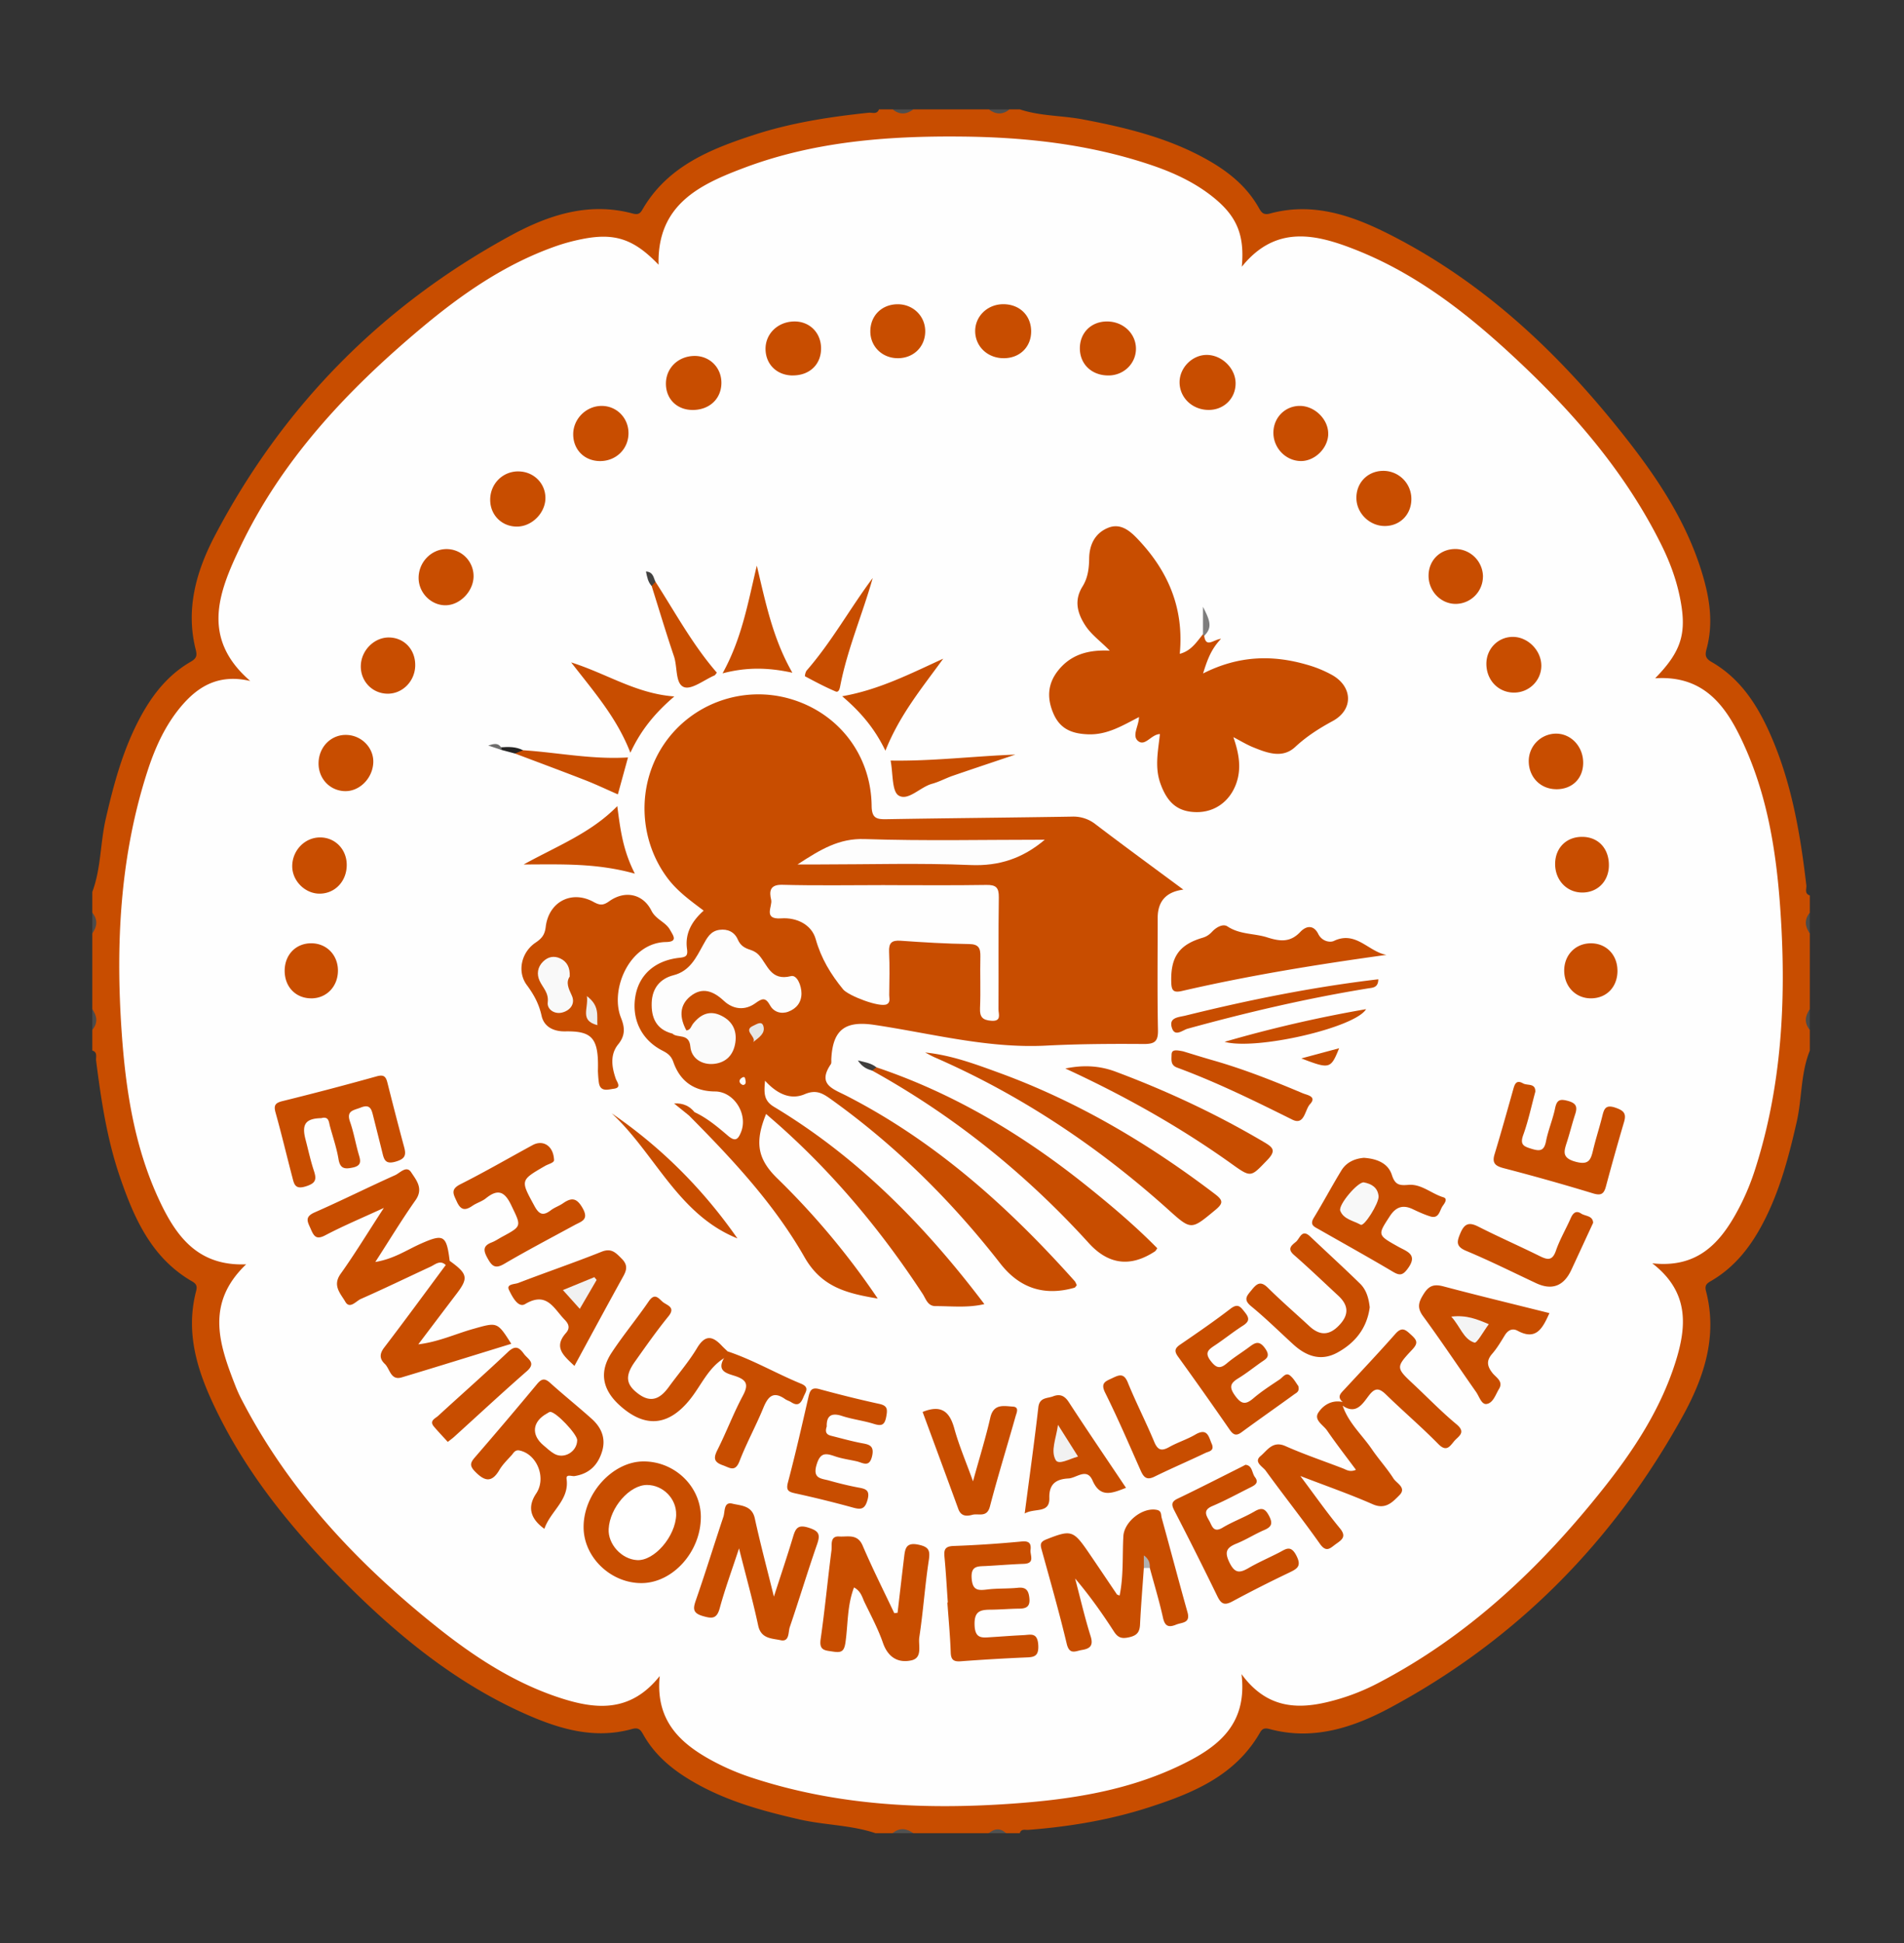
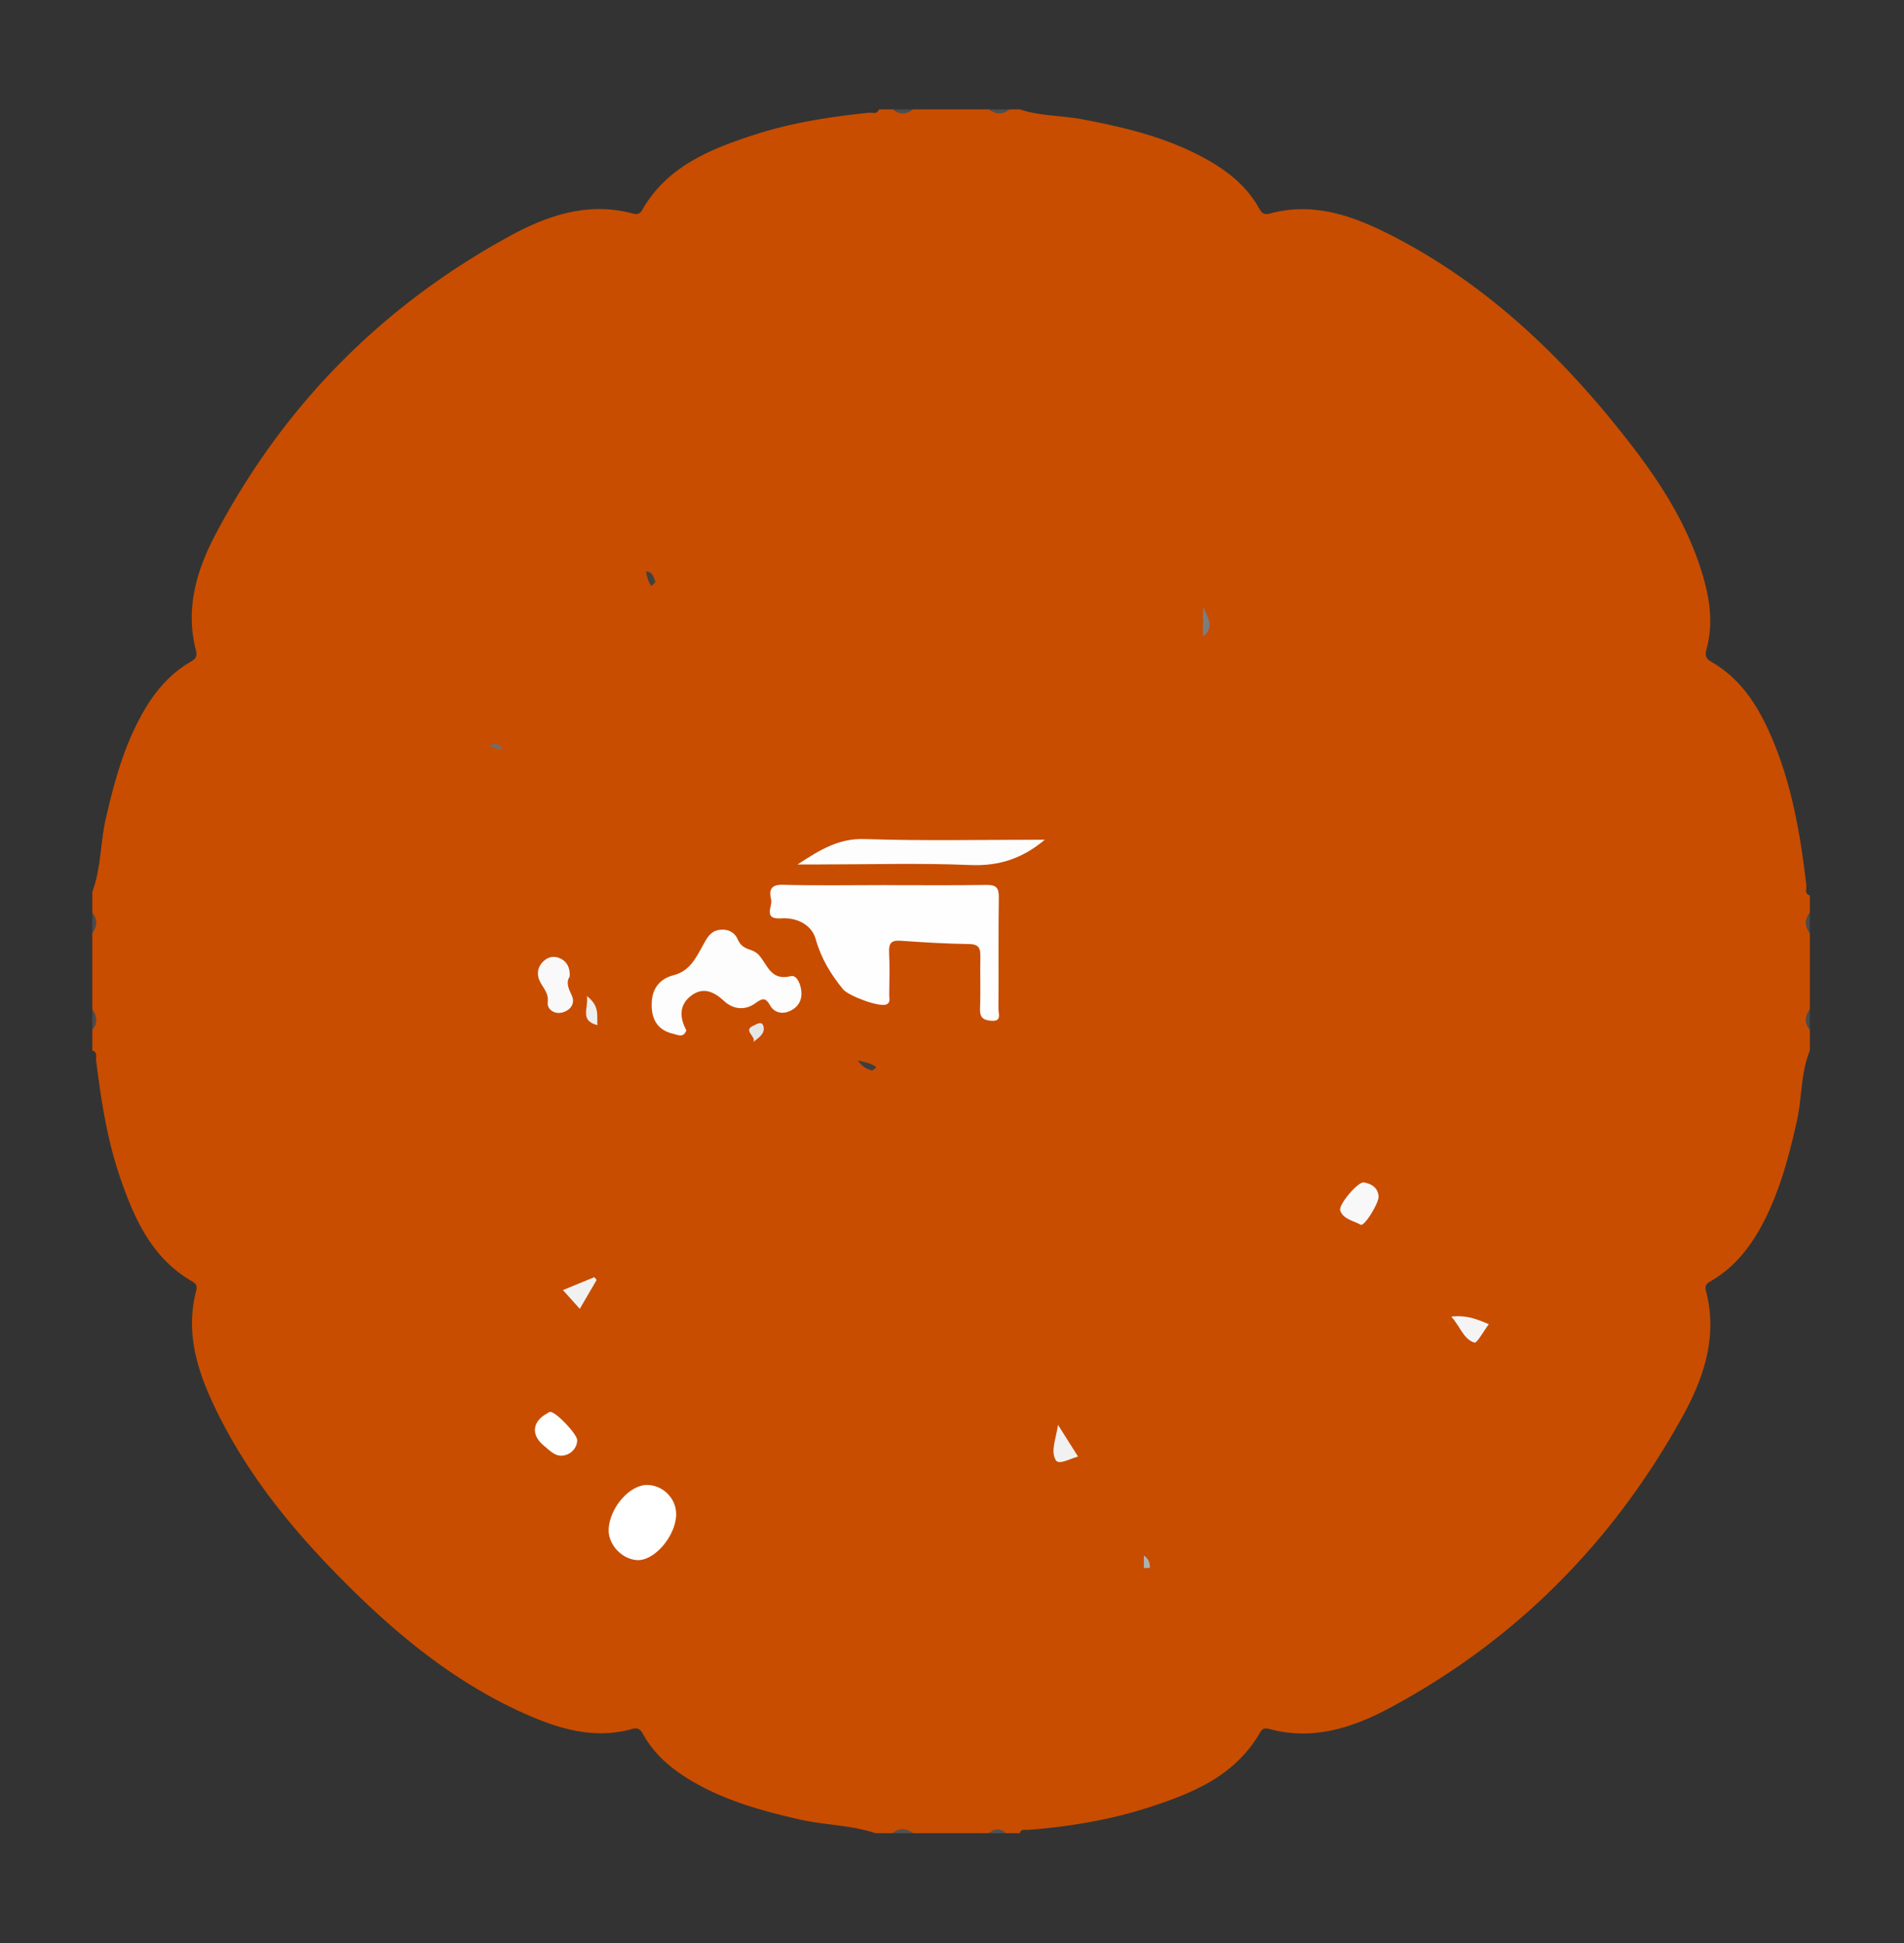
<svg xmlns="http://www.w3.org/2000/svg" fill="none" height="153" width="150">
  <rect width="100%" height="100%" fill="#333333" stroke="none" />
  <path d="M68.972 144.353c-1.949-.652-4.017-.63-6.004-1.087-2.724-.624-5.407-1.349-7.884-2.694-1.765-.958-3.34-2.129-4.367-3.916-.206-.355-.34-.668-.91-.51-3.05.852-5.877-.036-8.622-1.274-5.674-2.564-10.347-6.507-14.654-10.909-3.639-3.718-6.898-7.745-9.254-12.427-1.559-3.102-2.753-6.301-1.827-9.872.098-.372.03-.562-.309-.758-3.2-1.841-4.578-4.97-5.701-8.253-1.013-2.96-1.475-6.04-1.868-9.133-.035-.274.138-.663-.3-.796v-1.63a2.076 2.076 0 0 0 0-1.629v-5.972a2.076 2.076 0 0 0 0-1.63v-1.629c.693-1.852.622-3.845 1.058-5.746.625-2.732 1.348-5.418 2.672-7.914.97-1.828 2.207-3.416 4.015-4.46.452-.26.528-.472.406-.944-.82-3.221.049-6.22 1.513-9.006 5.372-10.219 13.166-18.103 23.283-23.608 2.948-1.605 6.126-2.672 9.591-1.751.35.092.574.092.777-.261 1.971-3.446 5.363-4.801 8.858-5.937 2.919-.947 5.946-1.41 8.994-1.73.279-.03.652.163.807-.266h1.083a2.058 2.058 0 0 0 1.624 0h5.953a2.058 2.058 0 0 0 1.624 0h.813c1.608.54 3.31.478 4.956.79 3.282.62 6.506 1.394 9.473 2.99 1.77.951 3.34 2.13 4.367 3.917.206.358.341.662.91.508 3.459-.943 6.603.198 9.594 1.732 7.605 3.897 13.609 9.693 18.796 16.393 2.491 3.218 4.662 6.637 5.78 10.62.509 1.81.734 3.626.244 5.478-.119.446-.198.758.371 1.084 2.377 1.36 3.736 3.585 4.778 6.035 1.57 3.693 2.231 7.598 2.694 11.552.032.275-.171.66.276.799v1.358a2.077 2.077 0 0 0 0 1.63v5.971a2.076 2.076 0 0 0 0 1.63v1.629c-.728 1.798-.612 3.753-1.034 5.613-.593 2.602-1.259 5.163-2.45 7.566-.999 2.018-2.285 3.783-4.264 4.943-.347.201-.561.334-.433.818.934 3.571-.168 6.827-1.841 9.86-5.453 9.875-13.101 17.607-23.039 22.946-2.916 1.564-6.061 2.599-9.475 1.686-.35-.092-.574-.092-.777.264-1.944 3.397-5.274 4.769-8.731 5.887-3.092 1.003-6.286 1.532-9.527 1.782-.243.019-.557-.109-.671.261h-1.083a1.453 1.453 0 0 0-1.354 0H71.95a2.055 2.055 0 0 0-1.624 0z" fill="#c84d00" />
  <path d="M142.58 81.1c-.45-.543-.387-1.086 0-1.63zM7.271 79.47c.388.544.45 1.087 0 1.63zM142.58 73.5c-.387-.544-.45-1.087 0-1.63zM7.271 71.87c.45.543.388 1.086 0 1.63z" fill="#4c4b4a" />
  <path d="M79.528 8.617c-.542.435-1.083.405-1.625 0zm-7.578 0c-.54.405-1.082.435-1.624 0h1.625z" fill="#4f4e4d" />
  <path d="M70.326 144.353c.542-.459 1.083-.382 1.625 0zm7.577 0c.452-.38.902-.423 1.354 0z" fill="#515150" />
-   <path d="M51.985 131.964c-2.356 2.973-5.15 2.639-8.003 1.689-3.593-1.198-6.717-3.259-9.649-5.603-6.22-4.978-11.603-10.697-15.304-17.856a11.03 11.03 0 0 1-.5-1.108c-1.26-3.229-2.364-6.453.863-9.527-3.752.15-5.463-2.145-6.773-4.896-2.034-4.27-2.727-8.867-3.043-13.525-.469-6.898-.109-13.728 2.027-20.368.612-1.9 1.43-3.715 2.745-5.239 1.332-1.54 2.943-2.468 5.366-1.909-3.917-3.38-2.463-7.023-.817-10.488 3.28-6.903 8.406-12.348 14.183-17.207 3.254-2.737 6.722-5.157 10.788-6.567.636-.22 1.292-.393 1.952-.526 2.588-.525 4.104-.033 6.062 2.012-.12-4.75 3.27-6.328 6.773-7.642 5.52-2.072 11.317-2.51 17.153-2.45 5.017.052 9.974.603 14.768 2.203 1.803.6 3.517 1.377 5.014 2.582 1.836 1.48 2.474 2.95 2.242 5.464 2.683-3.334 5.861-2.569 9.02-1.314 5.028 1.996 9.17 5.34 13.049 9.014 4.38 4.146 8.252 8.714 10.967 14.165.644 1.293 1.156 2.642 1.454 4.063.604 2.867.192 4.315-1.928 6.48 4.004-.261 5.726 2.392 7.074 5.41 1.849 4.135 2.51 8.56 2.805 13.035.458 6.898.106 13.73-2.049 20.365a18.78 18.78 0 0 1-1.392 3.221c-1.367 2.493-3.148 4.43-6.665 4.036 2.97 2.286 2.71 5.048 1.8 7.875-1.177 3.661-3.254 6.833-5.617 9.812-4.982 6.287-10.718 11.714-17.903 15.431a17.1 17.1 0 0 1-3.915 1.442c-2.539.601-4.84.367-6.722-2.21.485 4.027-1.93 5.782-4.765 7.153-4.247 2.059-8.836 2.74-13.48 3.058-6.876.473-13.687.122-20.3-2.045a18.962 18.962 0 0 1-3.336-1.447c-2.44-1.358-4.302-3.148-3.955-6.586l.01.003z" fill="#fefefe" />
  <g fill="#c84d00">
-     <path d="M54.71 87.573c.99.461 1.823 1.162 2.64 1.86.593.505.804.274 1.032-.293.56-1.41-.55-3.183-2.047-3.194-1.643-.011-2.753-.793-3.284-2.311-.176-.5-.452-.693-.869-.907-1.648-.845-2.433-2.469-2.125-4.28.287-1.687 1.543-2.822 3.476-3.028.534-.057.666-.166.59-.707-.167-1.222.388-2.18 1.314-3.006-1.027-.774-2.05-1.507-2.824-2.528-2.347-3.099-2.458-7.466-.255-10.646 2.193-3.166 6.195-4.579 9.906-3.498 3.793 1.106 6.36 4.408 6.405 8.422.011.994.407 1.064 1.189 1.05 4.868-.084 9.733-.122 14.6-.203a2.808 2.808 0 0 1 1.857.608c2.245 1.709 4.521 3.37 6.912 5.141-1.348.169-2.023.912-2.023 2.23 0 2.941-.037 5.882.022 8.82.02.908-.257 1.111-1.123 1.106-2.57-.02-5.141-.005-7.705.128-4.605.233-9.029-.965-13.515-1.633-2.298-.342-3.278.367-3.392 2.7-.005.136.025.301-.043.402-1.078 1.594.178 1.936 1.248 2.485 7.006 3.593 12.756 8.753 17.962 14.581.082.092.12.225.174.331-.076.084-.122.179-.187.198-2.37.675-4.315.042-5.834-1.9-3.855-4.946-8.265-9.31-13.371-12.96-.647-.462-1.156-.758-2.047-.378-1.118.475-2.182-.032-3.124-1.064-.073.928-.133 1.55.704 2.055 6.595 3.963 11.887 9.34 16.576 15.537-1.31.31-2.588.155-3.852.158-.617 0-.755-.576-1.015-.973-3.157-4.82-6.804-9.222-11.095-13.079-.398-.358-.806-.706-1.232-1.078-.917 2.246-.674 3.558.894 5.084a60.293 60.293 0 0 1 7.9 9.451c-2.442-.413-4.416-.891-5.767-3.256-2.377-4.169-5.66-7.689-9.036-11.091-.036-.28.059-.416.357-.329l.008-.005zm40.155-37.511c.14.994.733.299 1.332.239-.748.776-1.065 1.583-1.416 2.73 2.815-1.424 5.484-1.473 8.184-.688a9.236 9.236 0 0 1 1.992.817c1.619.921 1.679 2.73.03 3.62-1.078.584-2.052 1.206-2.956 2.045-1.002.927-2.207.465-3.309.017-.498-.201-.96-.486-1.556-.796.444 1.28.668 2.496.195 3.734-.52 1.36-1.692 2.19-3.114 2.17-1.45-.022-2.28-.72-2.829-2.257-.463-1.295-.178-2.582-.038-3.889-.682.017-1.158.989-1.71.554-.526-.415.043-1.173.062-1.892-1.305.668-2.502 1.414-4.013 1.357-1.248-.046-2.182-.404-2.712-1.596-.542-1.22-.49-2.374.357-3.433.986-1.23 2.323-1.643 4.064-1.559-.731-.752-1.468-1.263-1.944-2.01-.634-.986-.864-1.98-.203-3.041.422-.677.514-1.418.525-2.206.014-1.064.441-1.974 1.46-2.403 1.004-.424 1.756.23 2.373.88 2.375 2.496 3.65 5.426 3.303 9.03.9-.231 1.327-.932 1.828-1.54.092-.033.135-.027.132.019-.005.063-.016.095-.04.095z" />
    <path d="M47.106 84.295c.07-2.561-.457-3.115-2.574-3.08-.915.016-1.673-.353-1.866-1.23-.205-.932-.603-1.662-1.164-2.42-.782-1.056-.43-2.585.69-3.338.493-.331.726-.616.8-1.238.237-1.977 2.035-2.917 3.765-1.969.512.28.763.288 1.25-.06 1.23-.871 2.648-.578 3.312.747.357.712 1.118.886 1.467 1.516.24.431.66.94-.32.956-2.864.048-4.44 3.723-3.543 5.969.306.763.349 1.387-.22 2.088-.647.798-.517 1.757-.197 2.691.092.275.498.725-.157.807-.428.052-1.059.288-1.17-.492-.062-.442-.07-.896-.076-.945zm43.007 39.171c-.103 1.486-.227 2.974-.3 4.462-.03.595-.244.856-.845.994-.569.131-.88.063-1.21-.448-.926-1.436-1.917-2.832-3.06-4.179.401 1.518.753 3.052 1.224 4.551.239.761-.073.981-.693 1.081-.487.079-.977.413-1.191-.491-.596-2.502-1.305-4.976-1.99-7.458-.122-.44-.03-.597.417-.774 1.895-.744 2.09-.711 3.257.989.763 1.113 1.513 2.237 2.271 3.356.022.03.082.036.212.09.319-1.556.21-3.12.295-4.668.064-1.16 1.532-2.309 2.642-2.075.382.078.314.399.376.624.685 2.474 1.338 4.959 2.033 7.431.25.882-.43.79-.888.977-.57.234-.885.163-1.04-.535-.292-1.32-.687-2.618-1.039-3.924-.103-.119-.146-.339-.281-.358-.09-.014-.068.258-.187.355zM69.04 84.044c6.12 2.056 11.563 5.326 16.582 9.345 1.93 1.546 3.817 3.142 5.552 4.905-.081.109-.116.198-.184.244-1.935 1.273-3.678 1.05-5.23-.67-4.95-5.443-10.602-9.994-17.037-13.557-.03-.256.04-.383.32-.264zm3.839-1.167c2.041.204 3.93.904 5.818 1.594 6.183 2.254 11.779 5.57 17.01 9.546.655.497.682.73.037 1.263-1.9 1.572-1.884 1.61-3.684-.011-5.507-4.95-11.582-9.016-18.372-11.985-.276-.12-.538-.271-.806-.407zm32.901 27.82c.458 1.358 1.535 2.298 2.312 3.441.534.782 1.181 1.488 1.687 2.284.246.386 1.056.725.468 1.317-.539.54-1.088 1.157-2.101.712-1.792-.788-3.644-1.432-5.704-2.225 1.154 1.54 2.085 2.868 3.114 4.115.549.662.159.907-.306 1.238-.431.307-.748.723-1.265-.011-1.38-1.952-2.867-3.826-4.272-5.76-.232-.323-.974-.682-.4-1.157.52-.434.953-1.225 1.949-.782 1.475.655 3.013 1.173 4.521 1.754.29.112.555.324 1.04.115-.777-1.046-1.557-2.051-2.277-3.096-.298-.435-1.061-.826-.688-1.402.385-.595 1.067-1.024 1.906-.844.073.065.1.13.079.201-.022.07-.044.106-.065.106zM35.118 99.614c-.449-.424-.82-.046-1.199.13-1.833.848-3.646 1.728-5.493 2.542-.373.163-.874.834-1.226.212-.355-.622-1.034-1.254-.368-2.186 1.12-1.567 2.122-3.224 3.408-5.195-1.776.817-3.224 1.423-4.605 2.15-.712.378-.899.096-1.15-.486-.239-.55-.526-.945.297-1.309 2.134-.936 4.22-1.982 6.349-2.935.384-.174.893-.79 1.261-.226.404.617.991 1.282.344 2.197-1.061 1.502-2.014 3.08-3.167 4.864 1.47-.239 2.493-.958 3.595-1.444 1.781-.788 2.014-.671 2.263 1.36a.392.392 0 0 1-.309.329zm25.849 26.119c.569-1.765 1.072-3.253 1.524-4.758.2-.668.409-.931 1.216-.676.81.258.934.527.668 1.293-.752 2.164-1.416 4.364-2.155 6.534-.135.396-.01 1.189-.73 1.029-.672-.146-1.533-.1-1.758-1.149-.411-1.928-.944-3.829-1.51-6.08-.574 1.752-1.113 3.21-1.519 4.706-.235.867-.62.829-1.335.622-.825-.239-.768-.611-.533-1.282.753-2.164 1.427-4.358 2.155-6.534.138-.407.01-1.206.707-1.034.657.163 1.543.13 1.767 1.156.43 1.975.953 3.93 1.506 6.168zm9.746 1.259c.171-1.461.339-2.922.515-4.381.078-.657.146-1.181 1.12-.978.845.177.94.462.821 1.25-.306 2.007-.439 4.038-.745 6.042-.094.622.282 1.613-.614 1.817-1.05.236-1.852-.231-2.25-1.377-.382-1.1-.94-2.142-1.448-3.193-.19-.392-.273-.867-.831-1.171-.544 1.412-.471 2.898-.672 4.318-.105.741-.333.837-.999.733-.63-.097-1.088-.081-.958-.98.333-2.322.552-4.66.853-6.985.054-.421-.144-1.149.614-1.097.647.043 1.43-.239 1.839.711.771 1.801 1.654 3.553 2.493 5.326.087-.011.176-.019.263-.03v-.005zm-27.828-6.608c-1.13-.811-1.343-1.739-.641-2.783.815-1.212.073-3.096-1.319-3.384-.357-.073-.468.206-.636.388-.333.367-.698.723-.945 1.144-.609 1.042-1.177.888-1.927.119-.433-.445-.366-.69-.014-1.097a366.133 366.133 0 0 0 4.898-5.774c.37-.445.614-.489 1.05-.095 1.07.964 2.198 1.866 3.27 2.827.75.674 1.124 1.521.815 2.55-.327 1.087-1.018 1.774-2.174 1.953-.219.033-.682-.187-.625.228.23 1.67-1.267 2.518-1.749 3.924zm66.338-45.193c-5.444.752-10.804 1.618-16.105 2.843-.693.16-.828-.052-.845-.712-.051-1.936.593-2.924 2.459-3.476.33-.097.544-.25.763-.483.325-.348.853-.646 1.205-.413.982.652 2.12.538 3.14.866 1.042.334 1.822.386 2.594-.426.514-.543 1.08-.53 1.418.15.293.589.926.7 1.235.553 1.738-.828 2.723.856 4.139 1.098zm-54.01 44.267c-.002 2.727-2.2 5.182-4.653 5.201-2.434.019-4.57-2.024-4.583-4.386-.017-2.643 2.268-5.171 4.691-5.193 2.48-.021 4.549 1.972 4.546 4.381v-.003zm19.458 6.724c-.084-1.17-.146-2.346-.257-3.514-.054-.568-.035-.907.704-.931a90.1 90.1 0 0 0 5.393-.356c.609-.057.73.206.677.668-.05.407.379 1.062-.523 1.094-.99.036-1.979.117-2.967.171-.628.036-1.226-.057-1.15.975.07.951.495.964 1.223.875.801-.101 1.622-.052 2.428-.136.68-.071.845.266.9.85.056.627-.244.788-.789.793-.766.008-1.532.076-2.295.082-.82.005-1.27.143-1.237 1.208.035 1.108.609.999 1.299.956.853-.052 1.706-.122 2.558-.16.547-.025 1.091-.242 1.159.76.068 1.013-.428.972-1.091 1.002a163.07 163.07 0 0 0-4.99.296c-.573.044-.795-.095-.814-.703-.046-1.309-.17-2.615-.263-3.922.014 0 .027 0 .043-.002zM25.327 88.048c-1.238.024-1.576.461-1.26 1.67.217.828.396 1.67.664 2.48.23.695.138.983-.655 1.227-.834.258-.904-.188-1.04-.703-.446-1.7-.85-3.409-1.324-5.1-.162-.576-.04-.772.542-.916a253.461 253.461 0 0 0 7.431-1.953c.56-.154.715.025.837.503.428 1.703.866 3.403 1.324 5.097.178.658.019.918-.688 1.122-.818.234-.907-.187-1.042-.739-.238-.961-.482-1.922-.723-2.884-.127-.508-.238-.931-.972-.638-.566.225-1.156.23-.845 1.121.282.804.428 1.657.66 2.48.144.502.337.959-.438 1.122-.614.13-.999.12-1.129-.658-.146-.885-.446-1.743-.68-2.612-.088-.334-.078-.769-.66-.625zm95.624-2.067c-.311 1.143-.552 2.297-.95 3.397-.276.766.043.897.655 1.084.644.198.988.187 1.14-.59.17-.88.536-1.724.717-2.604.138-.668.382-.75 1.018-.576.671.185.75.487.56 1.06-.238.728-.419 1.474-.655 2.202-.235.73-.395 1.23.691 1.526 1.058.288 1.202-.17 1.383-.934.209-.877.49-1.733.709-2.607.144-.57.23-.997 1.051-.714.663.228.872.459.674 1.13a205.377 205.377 0 0 0-1.427 5.073c-.162.605-.395.736-1.039.537a174.63 174.63 0 0 0-7.004-1.974c-.642-.168-.95-.377-.731-1.094.509-1.681.983-3.376 1.459-5.068.119-.426.228-.836.785-.519.339.193.997-.043.967.668zm-22.827 29.363c.555.059.493.643.742.969.336.44.01.63-.333.801-1.007.5-1.995 1.046-3.03 1.483-.728.31-.5.704-.24 1.152.23.399.319.986 1.055.546.807-.484 1.711-.807 2.523-1.282.583-.34.84-.209 1.138.358.3.576.216.856-.374 1.108-.742.318-1.432.763-2.18 1.065-.78.315-.987.635-.568 1.493.422.867.81.842 1.51.435.778-.451 1.606-.807 2.405-1.217.511-.263.907-.63 1.353.231.442.85.065 1.046-.563 1.35a101.335 101.335 0 0 0-4.45 2.254c-.615.334-.894.25-1.202-.386a315.407 315.407 0 0 0-3.395-6.759c-.222-.435-.255-.687.254-.932 1.662-.795 3.306-1.637 4.954-2.463.122-.06.241-.125.396-.206zm23.943-11.947c-.536 1.195-1.039 2.186-2.507 1.393-.411-.223-.76-.051-1.012.361-.306.497-.607 1.011-.988 1.448-.477.548-.409.972.019 1.518.268.342.879.654.519 1.247-.273.448-.463 1.118-.988 1.192-.4.054-.574-.595-.823-.948-1.397-1.988-2.742-4.011-4.177-5.967-.512-.695-.336-1.143.07-1.781.423-.665.845-.747 1.554-.56 2.759.731 5.534 1.399 8.333 2.1zm-14.608-12.224c1.007.07 1.895.415 2.195 1.35.252.787.593.839 1.302.779 1.021-.087 1.817.695 2.756.978.36.108.101.467-.046.668-.262.36-.281 1.062-1.001.834-.466-.147-.918-.354-1.362-.565-.785-.373-1.335-.182-1.817.56-.961 1.48-.99 1.466.674 2.397.685.383 1.563.603.753 1.711-.384.527-.625.587-1.169.263-1.933-1.146-3.896-2.235-5.848-3.348-.349-.198-.742-.337-.395-.902.75-1.227 1.424-2.5 2.174-3.728.4-.655 1.064-.94 1.778-.997zm-5.18 17.956c.125.451-.143.543-.303.657-1.383 1.005-2.786 1.983-4.166 2.996-.439.323-.664.19-.942-.212a340.985 340.985 0 0 0-4.056-5.738c-.32-.44-.26-.663.168-.956 1.337-.915 2.675-1.833 3.958-2.819.604-.465.801-.139 1.142.288.38.472.333.73-.167 1.048-.758.483-1.46 1.054-2.21 1.551-.49.326-.83.562-.327 1.216.428.557.728.66 1.272.199.547-.465 1.167-.842 1.744-1.271.46-.343.796-.59 1.278.095.471.668.048.831-.344 1.108-.588.415-1.153.866-1.768 1.241-.607.372-.755.668-.279 1.339.485.681.818.79 1.46.241.646-.554 1.372-1.018 2.081-1.493.238-.161.474-.565.799-.313.306.239.501.62.655.823zM43.654 91.361c-.04.22-.425.285-.712.448-1.979 1.146-1.941 1.124-.831 3.167.387.711.715.76 1.3.315.284-.215.641-.329.933-.532.675-.47 1.086-.454 1.554.374.526.924-.094 1.043-.63 1.334-1.855 1.01-3.728 1.99-5.55 3.058-.72.42-.97.162-1.308-.446-.325-.586-.39-.97.322-1.244.29-.11.555-.296.831-.445 1.581-.855 1.511-.82.712-2.488-.517-1.083-1.047-1.306-1.99-.546-.308.25-.725.362-1.058.59-.56.386-.918.38-1.237-.323-.265-.584-.53-.959.281-1.37 1.925-.969 3.793-2.052 5.688-3.082.82-.445 1.654.047 1.69 1.195zm21.474 20.979c-.209.63.195.681.539.768.695.177 1.388.367 2.092.508.59.12 1.159.125.945 1.046-.214.931-.736.516-1.218.407-.569-.128-1.156-.204-1.706-.394-.736-.255-1.161-.315-1.45.671-.331 1.113.39 1.07.985 1.238.733.207 1.475.391 2.225.535.571.109 1.04.147.804.989-.197.709-.482.79-1.134.608a88.319 88.319 0 0 0-4.575-1.127c-.54-.119-.723-.244-.555-.877.587-2.216 1.096-4.457 1.608-6.692.116-.502.232-.809.863-.635 1.56.424 3.127.817 4.705 1.16.664.143.672.418.564 1.007-.13.714-.407.75-1.005.562-.812-.252-1.673-.35-2.48-.616-.94-.31-1.229.092-1.204.847zm42.779-9.384c-.219 1.638-1.158 2.806-2.577 3.569-1.289.69-2.439.258-3.454-.671-1.099-1.005-2.16-2.053-3.309-2.995-.663-.543-.314-.842.05-1.293.402-.5.703-.72 1.269-.16 1.058 1.045 2.185 2.02 3.278 3.031.81.746 1.557.744 2.339-.082.796-.836.737-1.578-.075-2.33-1.159-1.073-2.299-2.167-3.487-3.205-.569-.497-.174-.76.157-1.037.314-.264.46-1.046 1.123-.413 1.308 1.241 2.642 2.455 3.931 3.715.496.486.682 1.154.758 1.871zm-50.87 3.996c-1.233.763-1.78 2.102-2.63 3.183-1.702 2.162-3.584 2.365-5.617.502-1.343-1.23-1.595-2.615-.607-4.117.918-1.393 1.99-2.68 2.932-4.057.51-.744.82-.136 1.154.1.343.245.955.397.392 1.089-.937 1.154-1.795 2.377-2.656 3.591-.796 1.127-.685 1.8.306 2.528 1.029.755 1.744.315 2.38-.56.744-1.021 1.578-1.985 2.225-3.063.628-1.048 1.202-.969 1.933-.195.152.162.32.312.48.467.078.274-.044.437-.29.537l-.003-.005z" />
    <path d="M35.118 99.614l.31-.329c1.415 1.019 1.485 1.347.56 2.569-.978 1.285-1.95 2.572-3.035 4.006 1.602-.196 2.94-.826 4.331-1.217 1.895-.532 1.885-.573 2.995 1.174-2.897.89-5.759 1.784-8.631 2.645-.883.263-.92-.674-1.335-1.065-.411-.391-.428-.782-.046-1.284 1.643-2.146 3.238-4.329 4.851-6.5zM83.93 84.139c1.353-.28 2.642-.244 3.958.248 4.05 1.515 7.948 3.337 11.676 5.537.72.423 1.004.668.276 1.423-1.31 1.355-1.259 1.41-2.818.296-4.104-2.933-8.482-5.38-13.092-7.504zm4.778 33.019c-1.112.432-2.022.82-2.636-.578-.453-1.032-1.257-.196-1.89-.161-.918.049-1.546.381-1.513 1.529.035 1.269-1.137.769-1.941 1.231.381-2.931.763-5.641 1.074-8.362.092-.799.71-.687 1.162-.864.517-.201.896-.071 1.234.451 1.449 2.227 2.946 4.418 4.51 6.754zm-43.454-9.601c-.842-.801-1.675-1.453-.666-2.593.328-.372.239-.693-.102-1.043-.856-.877-1.4-2.257-3.117-1.233-.56.334-1.034-.625-1.275-1.122-.224-.461.46-.434.731-.538 2.18-.839 4.391-1.591 6.56-2.457.78-.313 1.115.062 1.586.535.485.483.423.869.13 1.398-1.28 2.311-2.534 4.639-3.847 7.056zm27.43 3.626c1.472-.595 2.13-.033 2.496 1.298.362 1.322.91 2.596 1.475 4.163.52-1.887 1.004-3.433 1.362-5.008.254-1.124 1.056-.918 1.779-.874.517.032.295.483.221.736-.67 2.379-1.405 4.739-2.03 7.131-.238.91-.904.519-1.391.655-.45.125-.888.119-1.097-.457-.934-2.563-1.884-5.121-2.813-7.644zm33.096-.487c-.005-.1-.01-.203-.013-.304-.466-.413-.125-.69.154-.991 1.346-1.45 2.702-2.887 4.012-4.37.536-.605.823-.301 1.265.104.454.418.53.638.056 1.143-1.315 1.401-1.28 1.431.139 2.756 1.115 1.046 2.182 2.149 3.354 3.121.798.662.124.953-.192 1.336-.331.396-.601.872-1.24.22-1.321-1.344-2.762-2.575-4.113-3.889-.533-.519-.866-.579-1.361.071-.488.632-.994 1.531-2.058.801zm19.727-14.4c-.585 1.26-1.148 2.484-1.716 3.704-.601 1.282-1.53 1.628-2.786 1.037-1.825-.855-3.63-1.76-5.49-2.536-.839-.35-.747-.728-.46-1.404.322-.758.687-.875 1.41-.508 1.597.81 3.238 1.529 4.846 2.325.612.301.991.372 1.267-.43.306-.885.79-1.708 1.172-2.571.173-.394.417-.617.81-.356.33.223.928.152.95.739zm-68.47 10.656c.097-.179.192-.359.29-.538 2.003.668 3.83 1.744 5.776 2.542.702.288.363.633.198 1.046-.195.486-.425.765-.964.415-.149-.098-.333-.144-.479-.244-.937-.663-1.353-.207-1.722.689-.579 1.415-1.324 2.765-1.873 4.188-.347.902-.774.522-1.321.329-.696-.245-.747-.56-.425-1.198.709-1.407 1.264-2.892 2.006-4.277.455-.85.33-1.23-.566-1.537-.601-.207-1.535-.342-.923-1.413l.002-.002zm38.458 6.83c.157.48-.287.513-.52.624-1.331.638-2.693 1.217-4.017 1.869-.63.312-.864.043-1.1-.489-.909-2.051-1.794-4.112-2.793-6.119-.387-.777.04-.899.539-1.135.514-.242.92-.464 1.242.323.642 1.578 1.424 3.096 2.08 4.669.278.673.576.765 1.188.423.663-.372 1.405-.6 2.058-.983 1.012-.589 1.058.266 1.329.815zm-2.304-31c.58.174 1.479.459 2.383.717 2.42.692 4.754 1.616 7.068 2.593.331.139 1.127.245.564.853-.415.446-.428 1.7-1.392 1.222-2.978-1.48-5.956-2.946-9.077-4.098-.528-.195-.444-.606-.439-1.005.005-.402.268-.404.893-.28zm-57.913 30.761c-.38-.418-.748-.801-1.091-1.206-.393-.462.102-.636.33-.845 1.827-1.678 3.692-3.316 5.493-5.024.568-.54.872-.399 1.259.133.311.432 1.004.704.227 1.38-1.936 1.692-3.82 3.443-5.728 5.171-.13.116-.276.22-.49.391zm34.476-54.43c-.882-1.822-2.003-3.087-3.405-4.287 2.913-.51 5.403-1.793 7.959-2.958-1.64 2.268-3.417 4.394-4.554 7.246zm-19.738 9.682c-3.024-.84-5.715-.73-8.763-.722 2.713-1.491 5.314-2.49 7.377-4.595.238 1.808.433 3.457 1.386 5.317zm3.103-13.95c-1.56 1.335-2.645 2.685-3.457 4.429-1.053-2.724-2.824-4.747-4.665-7.113 2.821.89 5.103 2.455 8.12 2.68l.002.003zm6.505-10.298c.715 3.004 1.267 5.744 2.8 8.427-1.91-.416-3.59-.451-5.5.049 1.514-2.738 1.988-5.494 2.697-8.476zm62.954 17.598c-1.248-.017-2.163-.983-2.141-2.26a2.161 2.161 0 0 1 2.171-2.115c1.189.013 2.131 1.042 2.117 2.319-.013 1.238-.885 2.075-2.144 2.059zm-95.192-4.27c1.194.082 2.11 1.106 2.017 2.257-.1 1.25-1.167 2.243-2.323 2.162-1.185-.084-2.04-1.073-1.981-2.295.062-1.27 1.072-2.208 2.287-2.124zM87.32 29.566c-1.32 0-2.252-.893-2.247-2.15.008-1.225.9-2.102 2.139-2.102 1.278 0 2.285.955 2.28 2.159-.006 1.165-.972 2.096-2.172 2.093zM35.121 47.661c-1.148.02-2.136-.97-2.142-2.142-.008-1.233.98-2.268 2.175-2.282a2.13 2.13 0 0 1 2.154 2.119c.008 1.176-1.045 2.286-2.187 2.305zm89.504 22.62c-1.224-.016-2.136-1.01-2.109-2.3.027-1.239.907-2.097 2.144-2.083 1.267.01 2.112.931 2.09 2.275-.019 1.239-.909 2.124-2.125 2.108zM97.342 30.167c.01 1.2-.915 2.118-2.131 2.113-1.27-.006-2.271-.953-2.282-2.162-.011-1.151.993-2.172 2.138-2.17 1.189 0 2.267 1.051 2.275 2.222zm-64.63 22.241c-.022 1.25-1.024 2.25-2.22 2.216-1.19-.032-2.099-1.004-2.066-2.205.032-1.22 1.072-2.248 2.244-2.221 1.194.027 2.063.97 2.041 2.21zm-5.396 15.67c.014 1.295-.907 2.287-2.13 2.292-1.143.006-2.153-.991-2.163-2.14-.011-1.244.971-2.278 2.176-2.287 1.186-.01 2.104.918 2.117 2.138zm22.197-33.925c-.024 1.238-1.013 2.173-2.274 2.154-1.226-.02-2.104-.93-2.08-2.157.025-1.208 1.062-2.205 2.275-2.186 1.183.016 2.103.986 2.079 2.186zm21.203-5.947c-1.216-.008-2.144-.915-2.15-2.102-.005-1.222.872-2.118 2.104-2.145 1.259-.03 2.25.945 2.22 2.178-.027 1.203-.945 2.077-2.174 2.07zm8.26-4.25c1.307-.033 2.252.855 2.26 2.126.008 1.22-.874 2.105-2.117 2.124-1.286.022-2.28-.899-2.293-2.12-.01-1.16.937-2.1 2.15-2.13zm29.952 13.122a2.21 2.21 0 0 1 2.261 2.164c.027 1.228-.85 2.157-2.055 2.178-1.205.022-2.25-.977-2.274-2.172-.027-1.214.861-2.143 2.068-2.17zm-68.165.044c1.207-.033 2.18.869 2.206 2.047.027 1.168-1.007 2.257-2.18 2.295-1.201.038-2.149-.86-2.17-2.064-.025-1.243.92-2.246 2.144-2.28zm13.782-4.84c-1.24-.01-2.106-.893-2.082-2.118.025-1.225 1.01-2.143 2.285-2.135 1.197.009 2.107.95 2.085 2.154-.022 1.247-.967 2.11-2.29 2.1h.002zm64.682 17.87c1.177.024 2.209 1.097 2.201 2.284-.011 1.173-.981 2.113-2.172 2.102-1.229-.011-2.157-.989-2.157-2.268 0-1.2.947-2.143 2.128-2.118zm-2.399-4.747a2.16 2.16 0 0 1-2.133 2.148c-1.199.008-2.177-1.024-2.15-2.268.028-1.21.956-2.085 2.177-2.053a2.193 2.193 0 0 1 2.109 2.176zm-68.64 42.262c3.915 2.68 7.202 5.975 9.906 9.85-4.689-1.885-6.489-6.689-9.906-9.85zm14.32-58.101c-1.252.019-2.161-.823-2.197-2.031-.035-1.214.924-2.178 2.207-2.22 1.215-.04 2.136.837 2.166 2.06.032 1.276-.858 2.17-2.18 2.188l.003.003zm64.919 46.847c.011 1.28-.831 2.181-2.057 2.2-1.202.02-2.115-.893-2.139-2.14-.024-1.241.861-2.178 2.074-2.192 1.215-.016 2.109.886 2.119 2.132zm-102.908 2.2c-1.218 0-2.09-.9-2.092-2.162-.003-1.257.869-2.17 2.084-2.173 1.213-.002 2.117.921 2.112 2.16-.005 1.249-.902 2.177-2.104 2.177zm80.121-44.424c-.027 1.127-1.083 2.145-2.193 2.115-1.204-.032-2.174-1.089-2.125-2.316.046-1.149.945-2.023 2.079-2.026 1.183 0 2.266 1.075 2.236 2.224zm3.945 42.924c-.011.685-.449.657-.847.723-4.787.78-9.503 1.882-14.178 3.169-.374.103-.988.665-1.227-.04-.287-.853.501-.856 1.059-.992 5.006-1.238 10.049-2.254 15.193-2.86zM79.99 59.421c-1.643.554-3.286 1.1-4.927 1.665-.552.19-1.072.48-1.632.632-.94.256-1.887 1.38-2.634.924-.542-.329-.436-1.736-.634-2.751 3.284.057 6.535-.348 9.827-.47zM68.753 45.518c-.812 2.874-1.995 5.587-2.558 8.495-.04.207-.109.546-.374.432-.82-.35-1.61-.769-2.398-1.19-.033-.016.032-.347.132-.461 1.968-2.257 3.409-4.886 5.198-7.278zM41.201 59.076c2.735.18 5.44.744 8.274.568l-.799 2.908c-.853-.372-1.695-.774-2.561-1.113-1.841-.717-3.693-1.404-5.542-2.102.033-.527.368-.305.631-.261zm10.44-13.261c1.559 2.422 2.934 4.97 4.834 7.153-.083.098-.124.19-.192.22-.812.35-1.803 1.146-2.401.915-.693-.263-.5-1.589-.788-2.43-.62-1.83-1.175-3.683-1.754-5.527-.125-.315.043-.364.3-.329v-.002zm44.835 36.223a103.106 103.106 0 0 1 11.145-2.572c-.85 1.453-8.652 3.259-11.145 2.572zm6.045 1.306l2.977-.801c-.66 1.635-.741 1.657-2.977.801z" />
  </g>
  <path d="M94.865 50.062a.131.131 0 0 1-.093-.114v-2.165c.512 1.005.796 1.624.093 2.279z" fill="#7e7d7d" />
  <path d="M54.71 87.572l-.357.328c-.415-.336-.831-.67-1.246-1.007.729-.046 1.224.217 1.606.679z" fill="#c84d00" />
-   <path d="M41.202 59.076l-.631.26-1.067-.285c-.092-.032-.127-.073-.105-.125.024-.054.048-.081.076-.081.59-.041 1.177-.052 1.724.23h.003z" fill="#262524" />
  <path d="M69.04 84.044l-.32.264c-.367-.12-.741-.223-1.139-.804.639.155 1.078.225 1.46.54z" fill="#3f3e3d" />
  <path d="M90.113 123.466v-.988c.395.274.49.605.471.991h-.47v-.003z" fill="#b0b0af" />
  <path d="M51.64 45.815l-.3.329c-.284-.3-.355-.68-.45-1.141.58.035.593.492.75.812z" fill="#424140" />
  <path d="M39.474 58.845c.055.063.063.13.03.204-.316-.103-.636-.21-1.042-.342.441-.144.766-.223 1.015.138z" fill="#6f6e6d" />
  <path d="M69.73 69.7c2.658 0 5.317.027 7.976-.016.763-.014.993.209.982.98-.043 2.939-.008 5.877-.027 8.815 0 .372.27.967-.574.9-.671-.055-.912-.289-.88-.99.06-1.352-.005-2.712.028-4.067.013-.655-.125-.973-.886-.984-1.797-.024-3.595-.133-5.39-.26-.71-.05-.95.168-.915.89.054 1.127.022 2.26.01 3.39 0 .247.106.562-.18.717-.547.298-3.043-.671-3.45-1.165-.977-1.193-1.732-2.431-2.163-3.963-.32-1.138-1.5-1.716-2.71-1.63-1.475.104-.676-.947-.798-1.463-.141-.605-.154-1.208.874-1.181 2.702.073 5.407.024 8.111.024z" fill="#fefefe" />
  <path d="M52.961 81.388c-1.264-.331-1.665-1.25-1.619-2.444.044-1.13.664-1.882 1.72-2.15 1.288-.327 1.784-1.394 2.325-2.374.325-.587.59-1.103 1.297-1.2.652-.09 1.188.176 1.44.76.206.477.528.668.975.809.249.079.511.22.682.41.693.774.942 2.072 2.531 1.665.477-.123.829.741.829 1.363 0 .709-.398 1.198-1.037 1.437-.572.214-1.148.016-1.424-.476-.371-.665-.612-.594-1.175-.187-.81.584-1.741.497-2.477-.19-.826-.771-1.7-1.114-2.635-.361-.912.733-.844 1.713-.322 2.686-.243.651-.704.33-1.11.25zm29.35-15.265c-1.743 1.47-3.595 2.089-5.85 1.994-3.993-.169-8-.046-12.001-.046h-1.63c1.825-1.19 3.268-2.064 5.276-2 4.698.158 9.405.052 14.205.052z" fill="#fdfdfd" />
-   <path d="M52.962 81.388c.373-.065.801.106 1.11-.25.335-.019.376-.34.536-.538.603-.75 1.326-1.072 2.239-.61.852.431 1.223 1.15 1.085 2.104-.14.964-.72 1.572-1.662 1.678-.97.109-1.8-.431-1.882-1.347-.097-1.102-1.01-.64-1.429-1.043z" fill="#fbfbfb" />
+   <path d="M52.962 81.388z" fill="#fbfbfb" />
  <path d="M59.337 82.06c.295-.427-.866-.91.022-1.296.251-.109.647-.402.78.03.175.578-.342.899-.802 1.265z" fill="#e6e6e5" />
-   <path d="M58.498 84.837c.205-.09.203.095.227.196.04.163.054.364-.162.402-.082.013-.239-.1-.277-.193-.078-.187.05-.318.212-.407z" fill="#fefefe" />
  <path d="M44.884 76.896c-.32.473-.095.94.162 1.494.29.622-.092 1.16-.736 1.336-.631.174-1.224-.255-1.159-.788.092-.774-.393-1.16-.647-1.719-.227-.502-.165-1.059.276-1.496.4-.394.872-.48 1.36-.25.532.252.779.72.744 1.42z" fill="#f9f9f9" />
  <path d="M46.235 78.436c1.023.774.78 1.524.828 2.29-1.421-.372-.685-1.304-.828-2.29z" fill="#eee" />
  <path d="M45.471 113.416c-.013.896-1.031 1.507-1.808 1.059-.306-.177-.572-.429-.845-.66-.999-.834-.88-1.885.282-2.518.078-.043.154-.108.238-.117.433-.043 2.141 1.752 2.136 2.233zm7.8 5.857c-.044 1.711-1.736 3.666-3.095 3.576-1.218-.078-2.29-1.263-2.225-2.452.095-1.695 1.654-3.473 3.03-3.465 1.261.008 2.32 1.091 2.287 2.341z" fill="#fff" />
  <path d="M114.335 103.677c1.21-.141 2.022.203 2.956.595-.417.554-.934 1.515-1.132 1.452-.874-.274-1.11-1.265-1.827-2.047z" fill="#f4f4f4" />
  <path d="M108.609 94.215c.009.568-1.134 2.385-1.41 2.227-.569-.32-1.351-.426-1.611-1.1-.179-.467 1.413-2.319 1.863-2.235.598.112 1.099.4 1.158 1.108z" fill="#f8f8f8" />
  <path d="M84.93 114.694c-.713.198-1.53.69-1.763.274-.409-.73.024-1.651.184-2.77.587.932 1.05 1.662 1.578 2.496zm-37.927-13.905c-.425.728-.85 1.456-1.326 2.276-.466-.519-.842-.94-1.33-1.48l2.478-1.016z" fill="#f1f1f1" />
</svg>